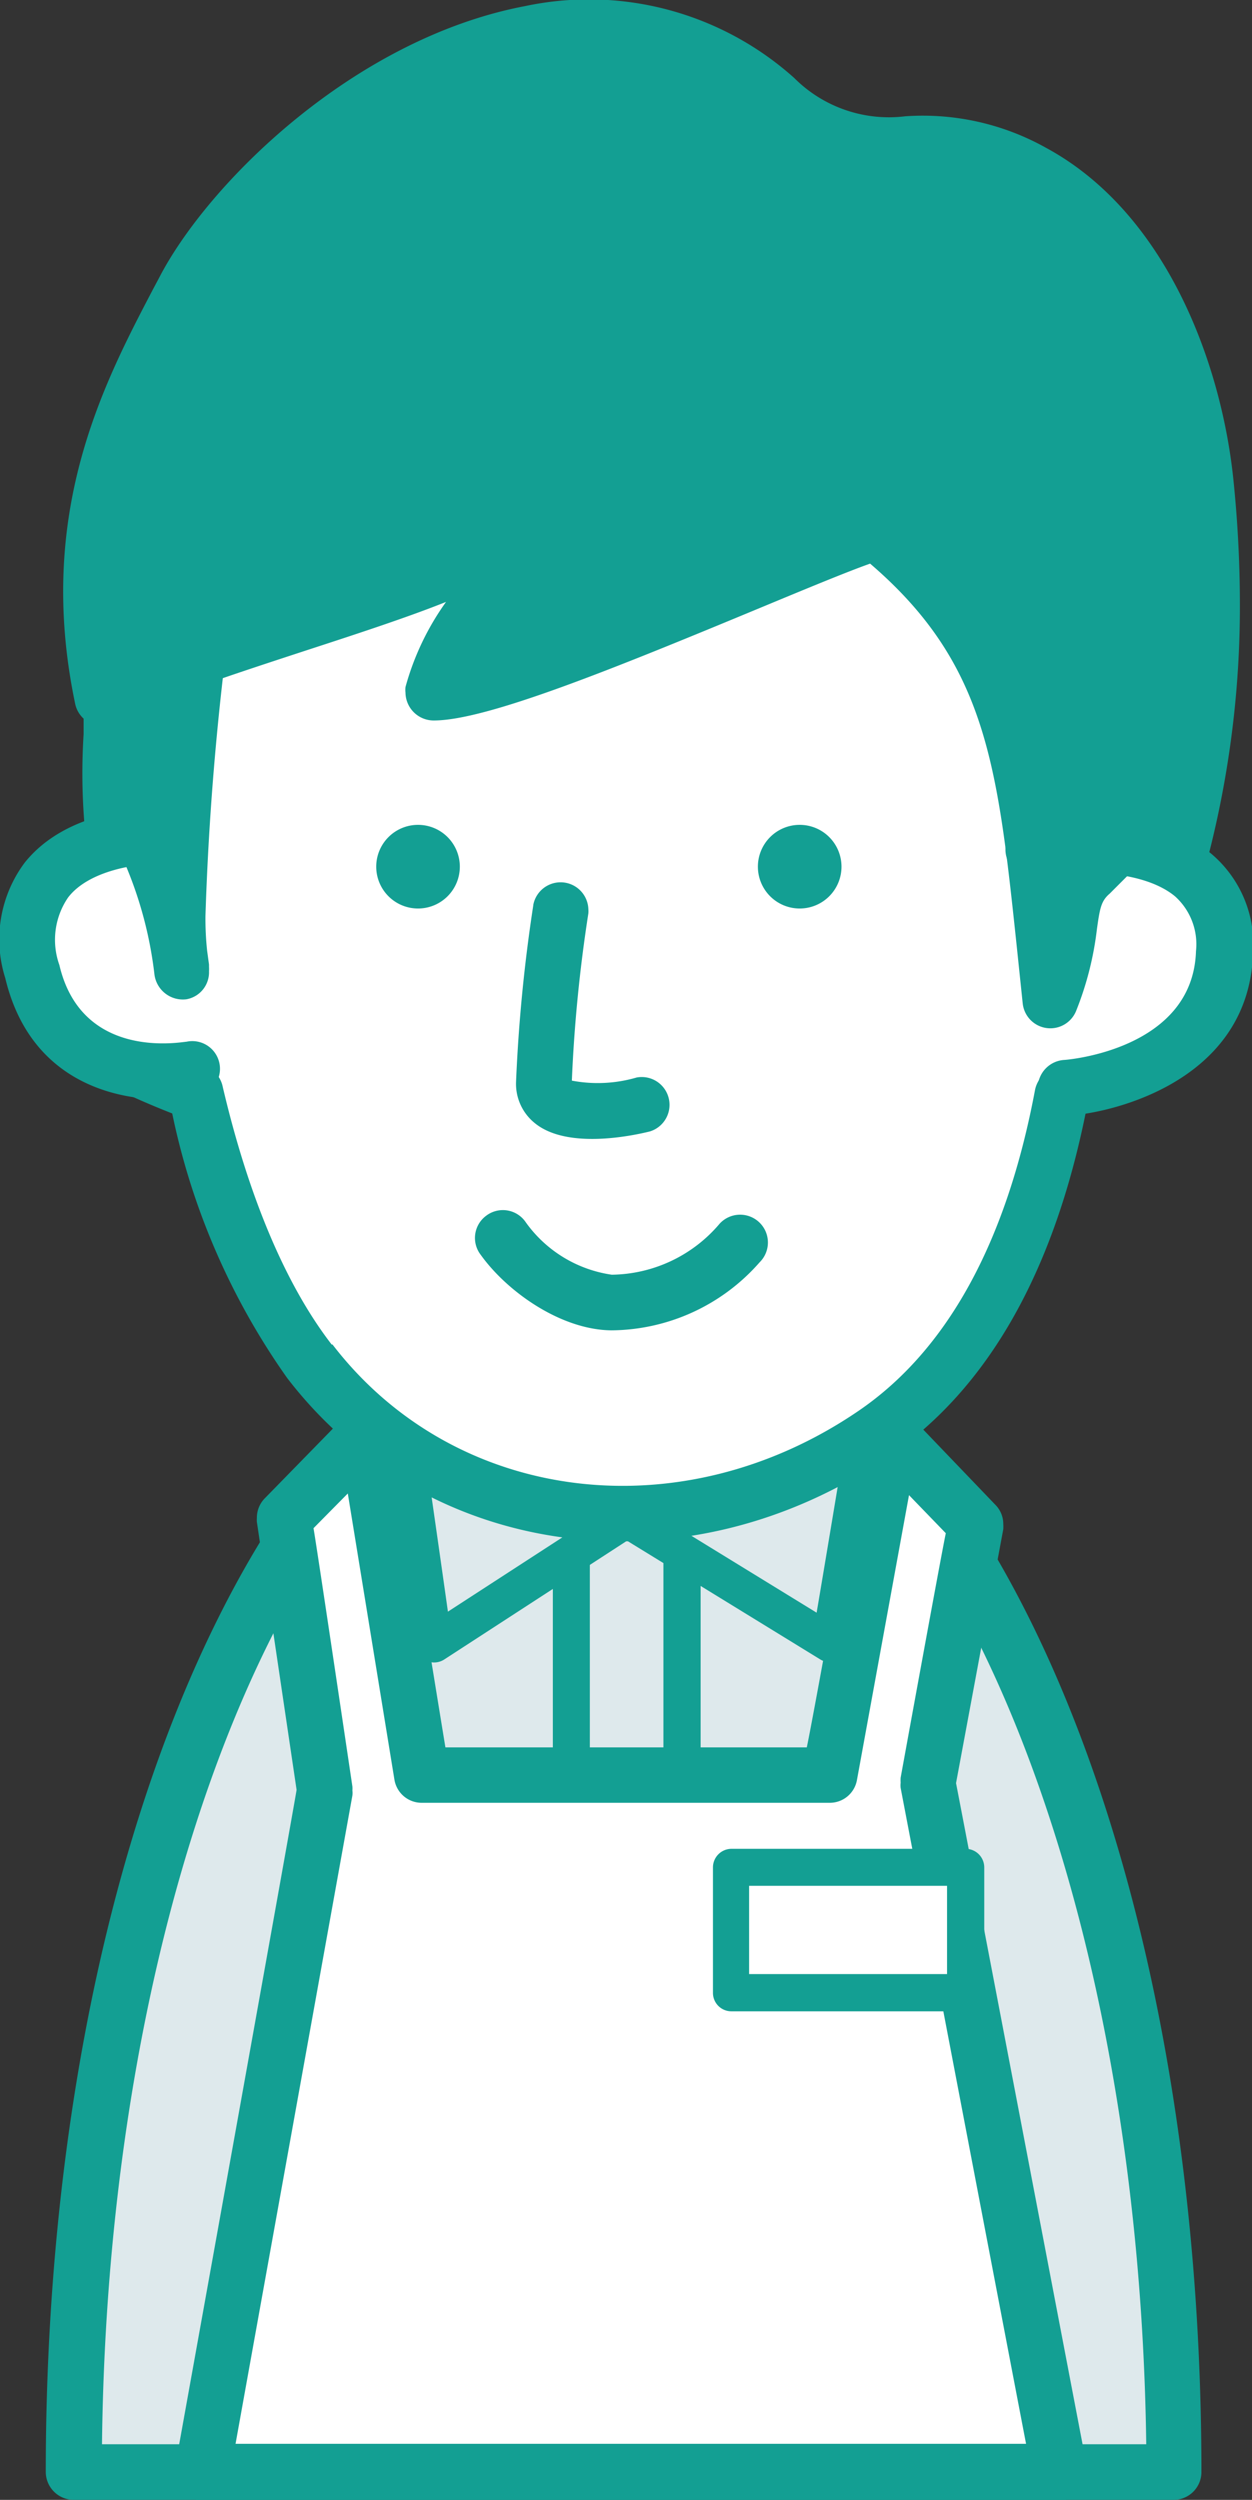
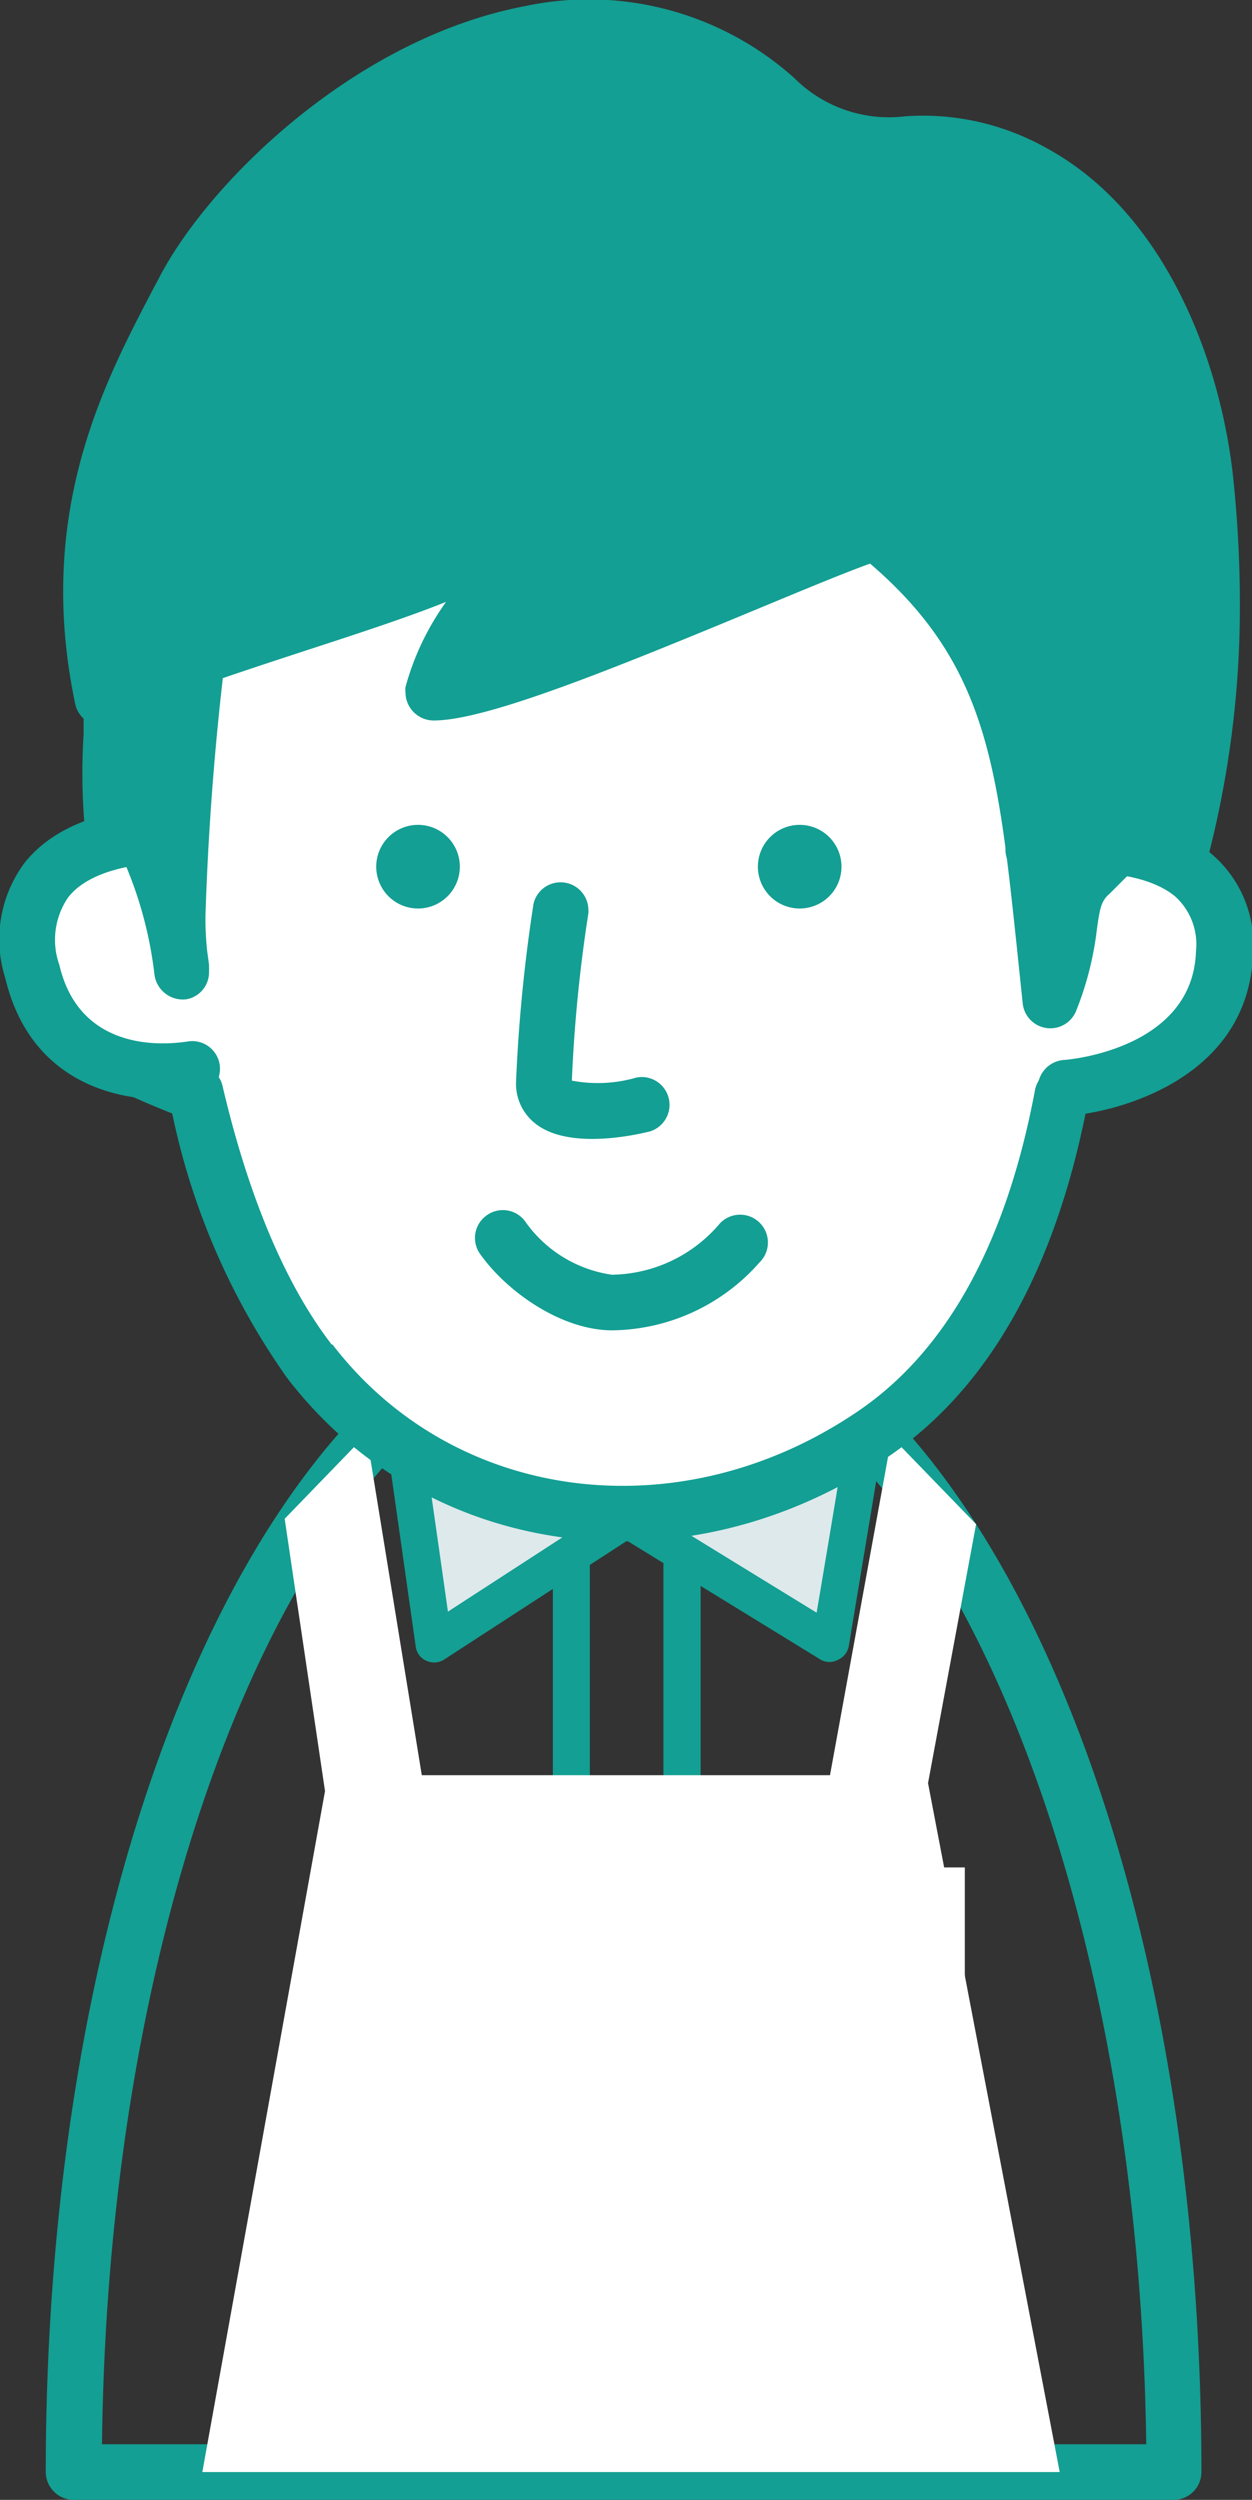
<svg xmlns="http://www.w3.org/2000/svg" viewBox="0 0 59.9 119.53">
  <rect x="0" y="0" width="59.9" height="119.53" fill="#333333" stroke="none" />
  <defs>
    <style>.cls-1{fill:#dee9ec;}.cls-2{fill:#139f93;}.cls-3{fill:#fff;isolation:isolate;}</style>
  </defs>
  <g id="レイヤー_2" data-name="レイヤー 2">
    <g id="レイヤー_1-2" data-name="レイヤー 1">
-       <path class="cls-1" d="M56.15,118.2H3.52c0-30.64,11.78-55.48,26.32-55.48S56.15,87.56,56.15,118.2Z" />
      <path class="cls-2" d="M2.19,118.2a1.34,1.34,0,0,0,1.33,1.33H56.15a1.33,1.33,0,0,0,1.33-1.33c0-31.86-12.14-56.81-27.64-56.81S2.19,86.34,2.19,118.2ZM29.84,64.05c13.57,0,24.62,23.58,25,52.82H4.88C5.21,87.63,16.27,64.05,29.84,64.05Z" />
-       <rect class="cls-1" x="27.34" y="71.84" width="5.29" height="46.23" />
      <path class="cls-2" d="M27.34,71a.89.89,0,0,0-.89.89v46.23a.88.88,0,0,0,.89.88h5.29a.88.88,0,0,0,.89-.88V71.84a.89.89,0,0,0-.89-.89Zm4.4,1.77v44.46H28.22V72.72Z" />
      <polyline class="cls-1" points="19.53 69.89 20.76 78.61 30.01 72.62 39.75 78.61 41.19 70.01" />
      <path class="cls-2" d="M19.4,69a.89.89,0,0,0-.75,1l1.24,8.73a.86.86,0,0,0,.51.68.89.89,0,0,0,.85-.06L30,73.67l9.27,5.69a.85.85,0,0,0,.83,0,.89.89,0,0,0,.51-.66l1.43-8.59a.89.89,0,0,0-1.75-.29s-.9,5.42-1.22,7.29l-8.62-5.29a.87.87,0,0,0-.94,0l-8.08,5.24c-.28-2-1.05-7.36-1.05-7.36A.88.88,0,0,0,19.4,69Z" />
      <polygon class="cls-3" points="9.68 118.2 50.7 118.2 44.4 85.26 46.7 72.88 42.66 68.71 39.71 84.88 20.18 84.88 17.53 68.58 13.62 72.62 15.55 85.64 9.68 118.2" />
-       <path class="cls-2" d="M16.57,67.65l-3.91,4a1.33,1.33,0,0,0-.37.93,1.23,1.23,0,0,0,0,.19l1.9,12.81C14.13,86.05,8.37,118,8.37,118a1.94,1.94,0,0,0,0,.24,1.33,1.33,0,0,0,.31.85,1.34,1.34,0,0,0,1,.48h41A1.33,1.33,0,0,0,52,118.2a1,1,0,0,0,0-.25s-6.16-32.21-6.26-32.69L48,73.12a1.94,1.94,0,0,0,0-.24,1.3,1.3,0,0,0-.38-.93l-4-4.17a1.34,1.34,0,0,0-1.34-.34,1.31,1.31,0,0,0-.92,1S39,81.65,38.6,83.55H21.31c-.32-1.94-2.47-15.18-2.47-15.18a1.33,1.33,0,0,0-2.27-.72Zm.07,3.76,2.23,13.68a1.32,1.32,0,0,0,1.31,1.11H39.71A1.32,1.32,0,0,0,41,85.11l2.49-13.62,1.76,1.82C45,74.51,43.09,85,43.09,85a1.94,1.94,0,0,0,0,.24,1.07,1.07,0,0,0,0,.25s5.45,28.5,6,31.36H11.27c.51-2.84,5.59-31,5.59-31a1,1,0,0,0,0-.24,1.21,1.21,0,0,0,0-.19S15.2,74.24,15,73.07Z" />
      <rect class="cls-3" x="34.96" y="89.29" width="11.2" height="5.99" />
-       <path class="cls-2" d="M35,88.4a.89.89,0,0,0-.89.89v6a.88.88,0,0,0,.89.88h11.2a.88.88,0,0,0,.89-.88v-6a.89.89,0,0,0-.89-.89Zm10.31,1.77v4.22H35.84V90.17Z" />
      <path class="cls-3" d="M51.2,29.23c.35,3.38.58,6.88.62,10.35,0,2.51,3.69,4.41,3.48,6.84-.16,1.82-1.76,4.1-4.46,5.94-1.3,6.92-4,12.82-9,16.21-8.69,5.92-20.51,4.94-27-3.47-2.53-3.3-4.31-7.86-5.44-12.82-6.66-2.54-5.64-3.35-5.88-5.67S8,40.6,8,38.21a42.6,42.6,0,0,1,2.26-13.62c3.83-10.35,9.25-12.46,21.62-12.48C45.41,12.09,49.88,16.58,51.2,29.23Z" />
      <path class="cls-2" d="M31.87,10.78c-12.14,0-18.66,2-22.86,13.35A44,44,0,0,0,6.67,38.19c0,.7-1.08,2.1-1.93,3.22-1.25,1.64-2.55,3.34-2.55,5,0,.1,0,.21,0,.32l0,.78c.08,2.54,1,3.74,6.05,5.73a33.71,33.71,0,0,0,5.5,12.65c6.71,8.74,19.08,10.36,28.76,3.76,4.75-3.23,7.92-8.81,9.47-16.57,2.68-2,4.4-4.37,4.59-6.57,0-.11,0-.22,0-.33,0-1.62-1.07-2.92-2-4.08a5.22,5.22,0,0,1-1.47-2.56c0-3.25-.25-6.77-.63-10.47h0C51.09,15.38,45.88,10.76,31.87,10.78Zm-16,53.51c-2.24-2.9-4-7.16-5.21-12.31A1.35,1.35,0,0,0,9.88,51C5,49.16,5,48.62,4.91,47.44l-.06-1c-.07-.74,1.13-2.31,2-3.46,1.25-1.65,2.44-3.21,2.47-4.78a41,41,0,0,1,2.18-13.19c3.64-9.84,8.5-11.59,20.37-11.61,12.52,0,16.72,3.7,18,15.92h0c.37,3.62.58,7.06.61,10.23,0,1.7,1.11,3,2.08,4.21.75.93,1.47,1.8,1.41,2.5-.1,1.14-1.18,3.12-3.89,5a1.37,1.37,0,0,0-.56.85c-1.37,7.31-4.22,12.48-8.46,15.36C32.56,73.26,21.75,71.89,15.91,64.29Z" />
      <path class="cls-2" d="M25.52,43.25a76.21,76.21,0,0,0-.83,8.47,2.41,2.41,0,0,0,.92,2c1.54,1.23,4.59.6,5.48.38a1.33,1.33,0,0,0-.63-2.58,6.64,6.64,0,0,1-3.1.15,71,71,0,0,1,.79-8,1.21,1.21,0,0,0,0-.19,1.33,1.33,0,0,0-2.64-.19Z" />
      <path class="cls-2" d="M23.26,58.13A1.32,1.32,0,0,0,23,60c1.27,1.77,3.83,3.58,6.24,3.61a9.52,9.52,0,0,0,7.1-3.25,1.33,1.33,0,1,0-1.91-1.85,6.87,6.87,0,0,1-5.16,2.44,6.13,6.13,0,0,1-4.11-2.5A1.32,1.32,0,0,0,23.26,58.13Z" />
      <path class="cls-3" d="M49.44,40.62c1.83-.4,9.31-1,9.13,4.9S51.33,52,51,52" />
      <path class="cls-2" d="M49.15,39.32a1.33,1.33,0,0,0,.57,2.6c1.33-.29,4.81-.46,6.5.94a3.08,3.08,0,0,1,1,2.62c-.15,4.74-6.24,5.2-6.3,5.2A1.35,1.35,0,0,0,49.65,52,1.32,1.32,0,0,0,51,53.34c1.43,0,8.75-1.28,8.95-7.78a5.67,5.67,0,0,0-2-4.74C55.24,38.6,50.69,39,49.15,39.32Z" />
      <path class="cls-3" d="M7.63,40c-1.87,0-7.45.78-6.09,6.48s7.3,4.73,7.66,4.66" />
      <path class="cls-2" d="M1.18,41.25a6.13,6.13,0,0,0-.93,5.51c1.43,6,7.15,6.1,9.23,5.64a1.32,1.32,0,0,0-.56-2.59c-.2,0-5,.94-6.08-3.67a3.58,3.58,0,0,1,.42-3.23c1-1.3,3.3-1.62,4.36-1.61a1.33,1.33,0,0,0,0-2.66C6.92,38.63,3.2,38.72,1.18,41.25Z" />
      <path class="cls-2" d="M22,41.44a2,2,0,1,1-2-2A2,2,0,0,1,22,41.44Z" />
      <path class="cls-2" d="M40.26,41.44a2,2,0,1,1-2-2A2,2,0,0,1,40.26,41.44Z" />
      <path class="cls-2" d="M49.39,8.24c-5.63-3-7.56.65-12.32-3.51C26.6-4.42,12.36,7,8.81,13.86,6.47,18.36,3,24.37,4.9,33.39c3-1.93,14.65-4.87,17.77-6.66,5.07-2.91-1.16,2.63-2,6.39C24.58,33.06,40,25.79,42,25.47c7.15,5.79,7.08,11.77,8.22,22.37,1.4-3.38.51-4.83,2-6.11,1.94-1.68,1.68-2.91,4.14-.48A49.33,49.33,0,0,0,57.64,23C57.05,17.37,54.36,10.93,49.39,8.24Z" />
      <path class="cls-2" d="M25.13.29C16.9,1.85,9.94,8.8,7.63,13.25l-.33.62C4.93,18.4,1.69,24.59,3.6,33.67a1.33,1.33,0,0,0,2,.84c1.44-.93,5.51-2.25,9.11-3.43,2.49-.81,4.86-1.59,6.63-2.3a12.74,12.74,0,0,0-1.94,4.07,1.24,1.24,0,0,0,0,.27,1.35,1.35,0,0,0,1.35,1.33c2.53,0,8.57-2.46,15.63-5.39,2-.83,4.19-1.74,5.25-2.11,5.55,4.76,6.09,9.59,7,18.16l.3,2.87a1.33,1.33,0,0,0,2.55.37,15.26,15.26,0,0,0,1-3.92c.14-1,.2-1.35.61-1.7l1.15-1.15.22-.23a8.28,8.28,0,0,1,.95.85,1.33,1.33,0,0,0,2.22-.59,47.88,47.88,0,0,0,1.69-12.9A58.32,58.32,0,0,0,59,22.84c-.6-5.6-3.26-12.69-8.95-15.77a12.08,12.08,0,0,0-6.74-1.51A6.4,6.4,0,0,1,38,3.73,14.72,14.72,0,0,0,25.13.29Zm-19.45,28c0-5.58,2.16-9.71,4-13.17l.34-.64c2-3.85,8.36-10.19,15.63-11.56A12,12,0,0,1,36.2,5.73a8.93,8.93,0,0,0,7.13,2.49,9.4,9.4,0,0,1,5.43,1.19h0c4.78,2.59,7.06,9,7.56,13.71a53,53,0,0,1,.3,5.6A46.5,46.5,0,0,1,55.51,38.9a2.36,2.36,0,0,0-1.23-.34,2.89,2.89,0,0,0-2.05,1.23l-.93.94a3.74,3.74,0,0,0-.47.52c-.81-7-2.09-12-8-16.81a1.33,1.33,0,0,0-1-.28,50.29,50.29,0,0,0-6.4,2.44c-3.85,1.6-9.19,3.81-12.44,4.74.51-.9,1.13-1.81,1.66-2.56C25.39,27.6,26,26.75,26,26a1.36,1.36,0,0,0-.41-1c-.92-1-2.27-.23-3.57.52a61.37,61.37,0,0,1-8.11,3c-3.05,1-6,1.94-8,2.82A24.31,24.31,0,0,1,5.68,28.28ZM50,7.07Z" />
      <path class="cls-2" d="M5.37,40.13c2.34-2.73,3.78,9.67,3.24,5.51-.37-2.92.59-13.29,1.56-19.34.27-1.64-4.88,3.71-4.88,7.81A38.78,38.78,0,0,0,5.37,40.13Z" />
      <path class="cls-2" d="M9.21,24.88C7.7,25.65,4,30.16,4,34.11l0,1a29.68,29.68,0,0,0,.13,5.21,1.33,1.33,0,0,0,1.86,1A19.05,19.05,0,0,1,7.39,46.6s0,0,0,0h0a1.37,1.37,0,0,0,1.53,1.18A1.31,1.31,0,0,0,10,46.44a1.65,1.65,0,0,0,0-.21h0v-.11l-.09-.66a14.5,14.5,0,0,1-.08-1.67,138.45,138.45,0,0,1,1.64-17.29c0-.12,0-.23,0-.33a1.53,1.53,0,0,0-.6-1.24A1.58,1.58,0,0,0,9.21,24.88ZM6.53,37.48c0-.81,0-1.61.06-2.25l0-1.12a9,9,0,0,1,1.74-4.5c-.38,2.94-.73,6.32-.94,9.33a2.19,2.19,0,0,0-.86-.47h0Q6.53,38,6.53,37.48Z" />
    </g>
  </g>
</svg>